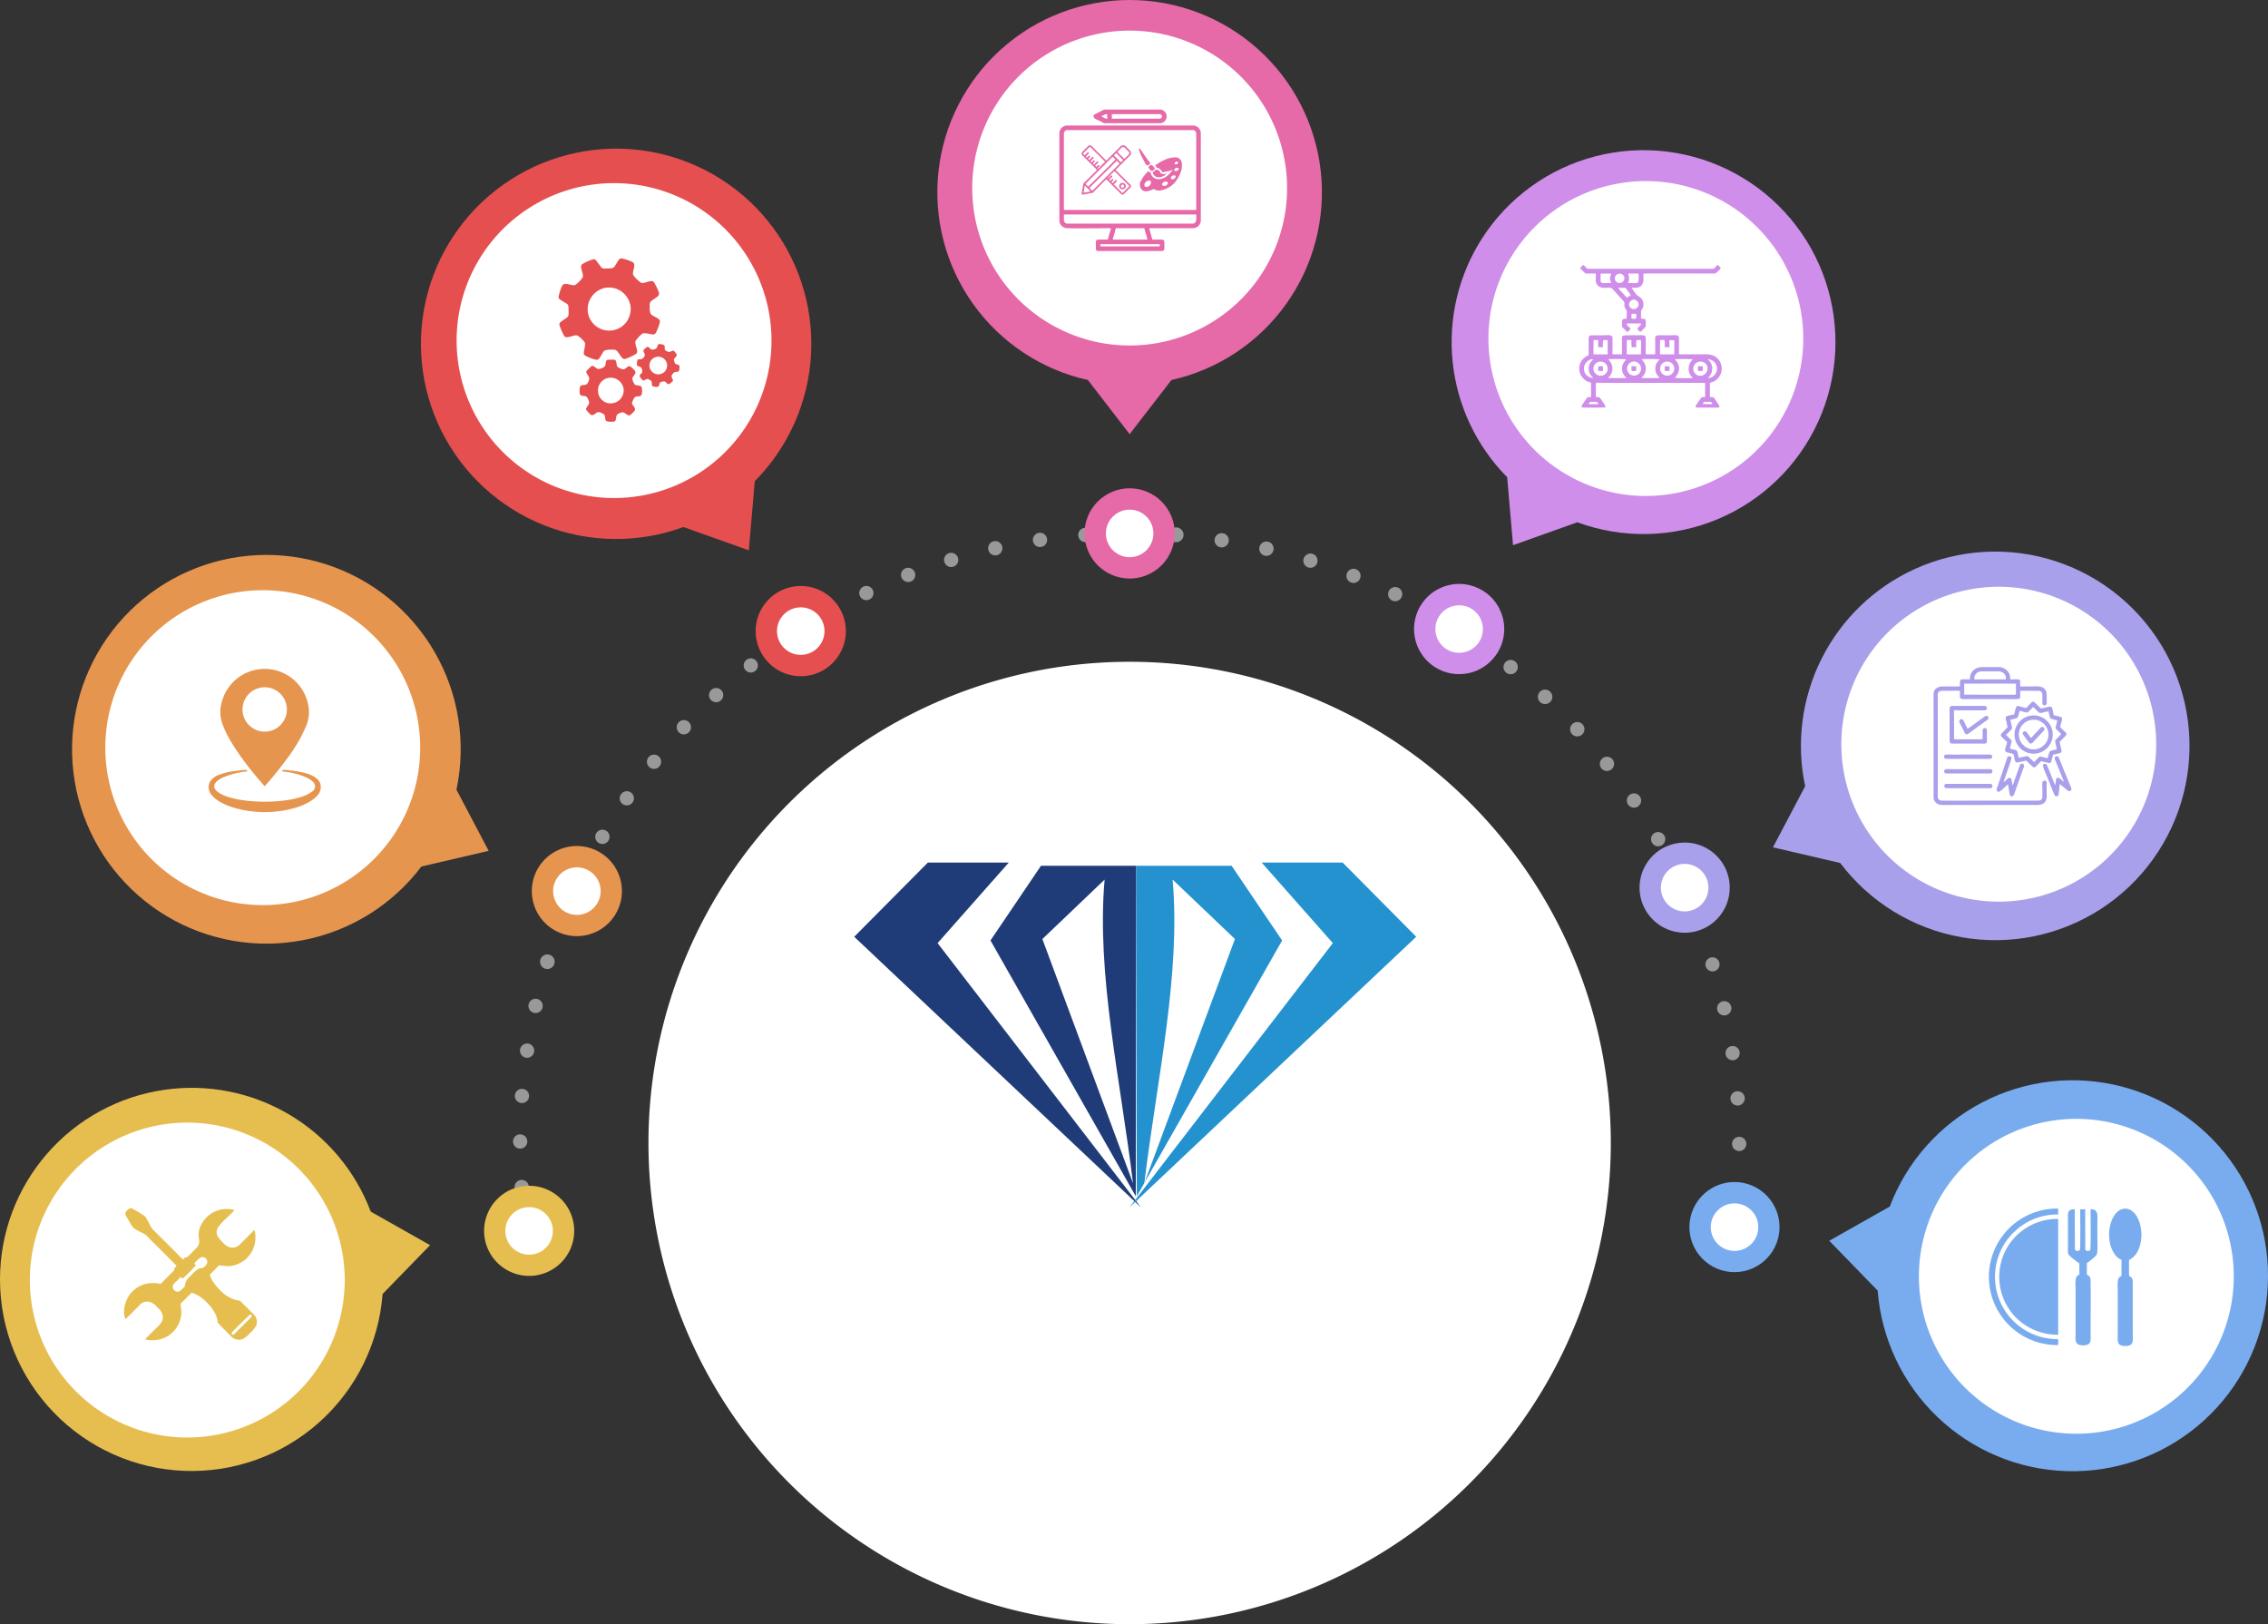
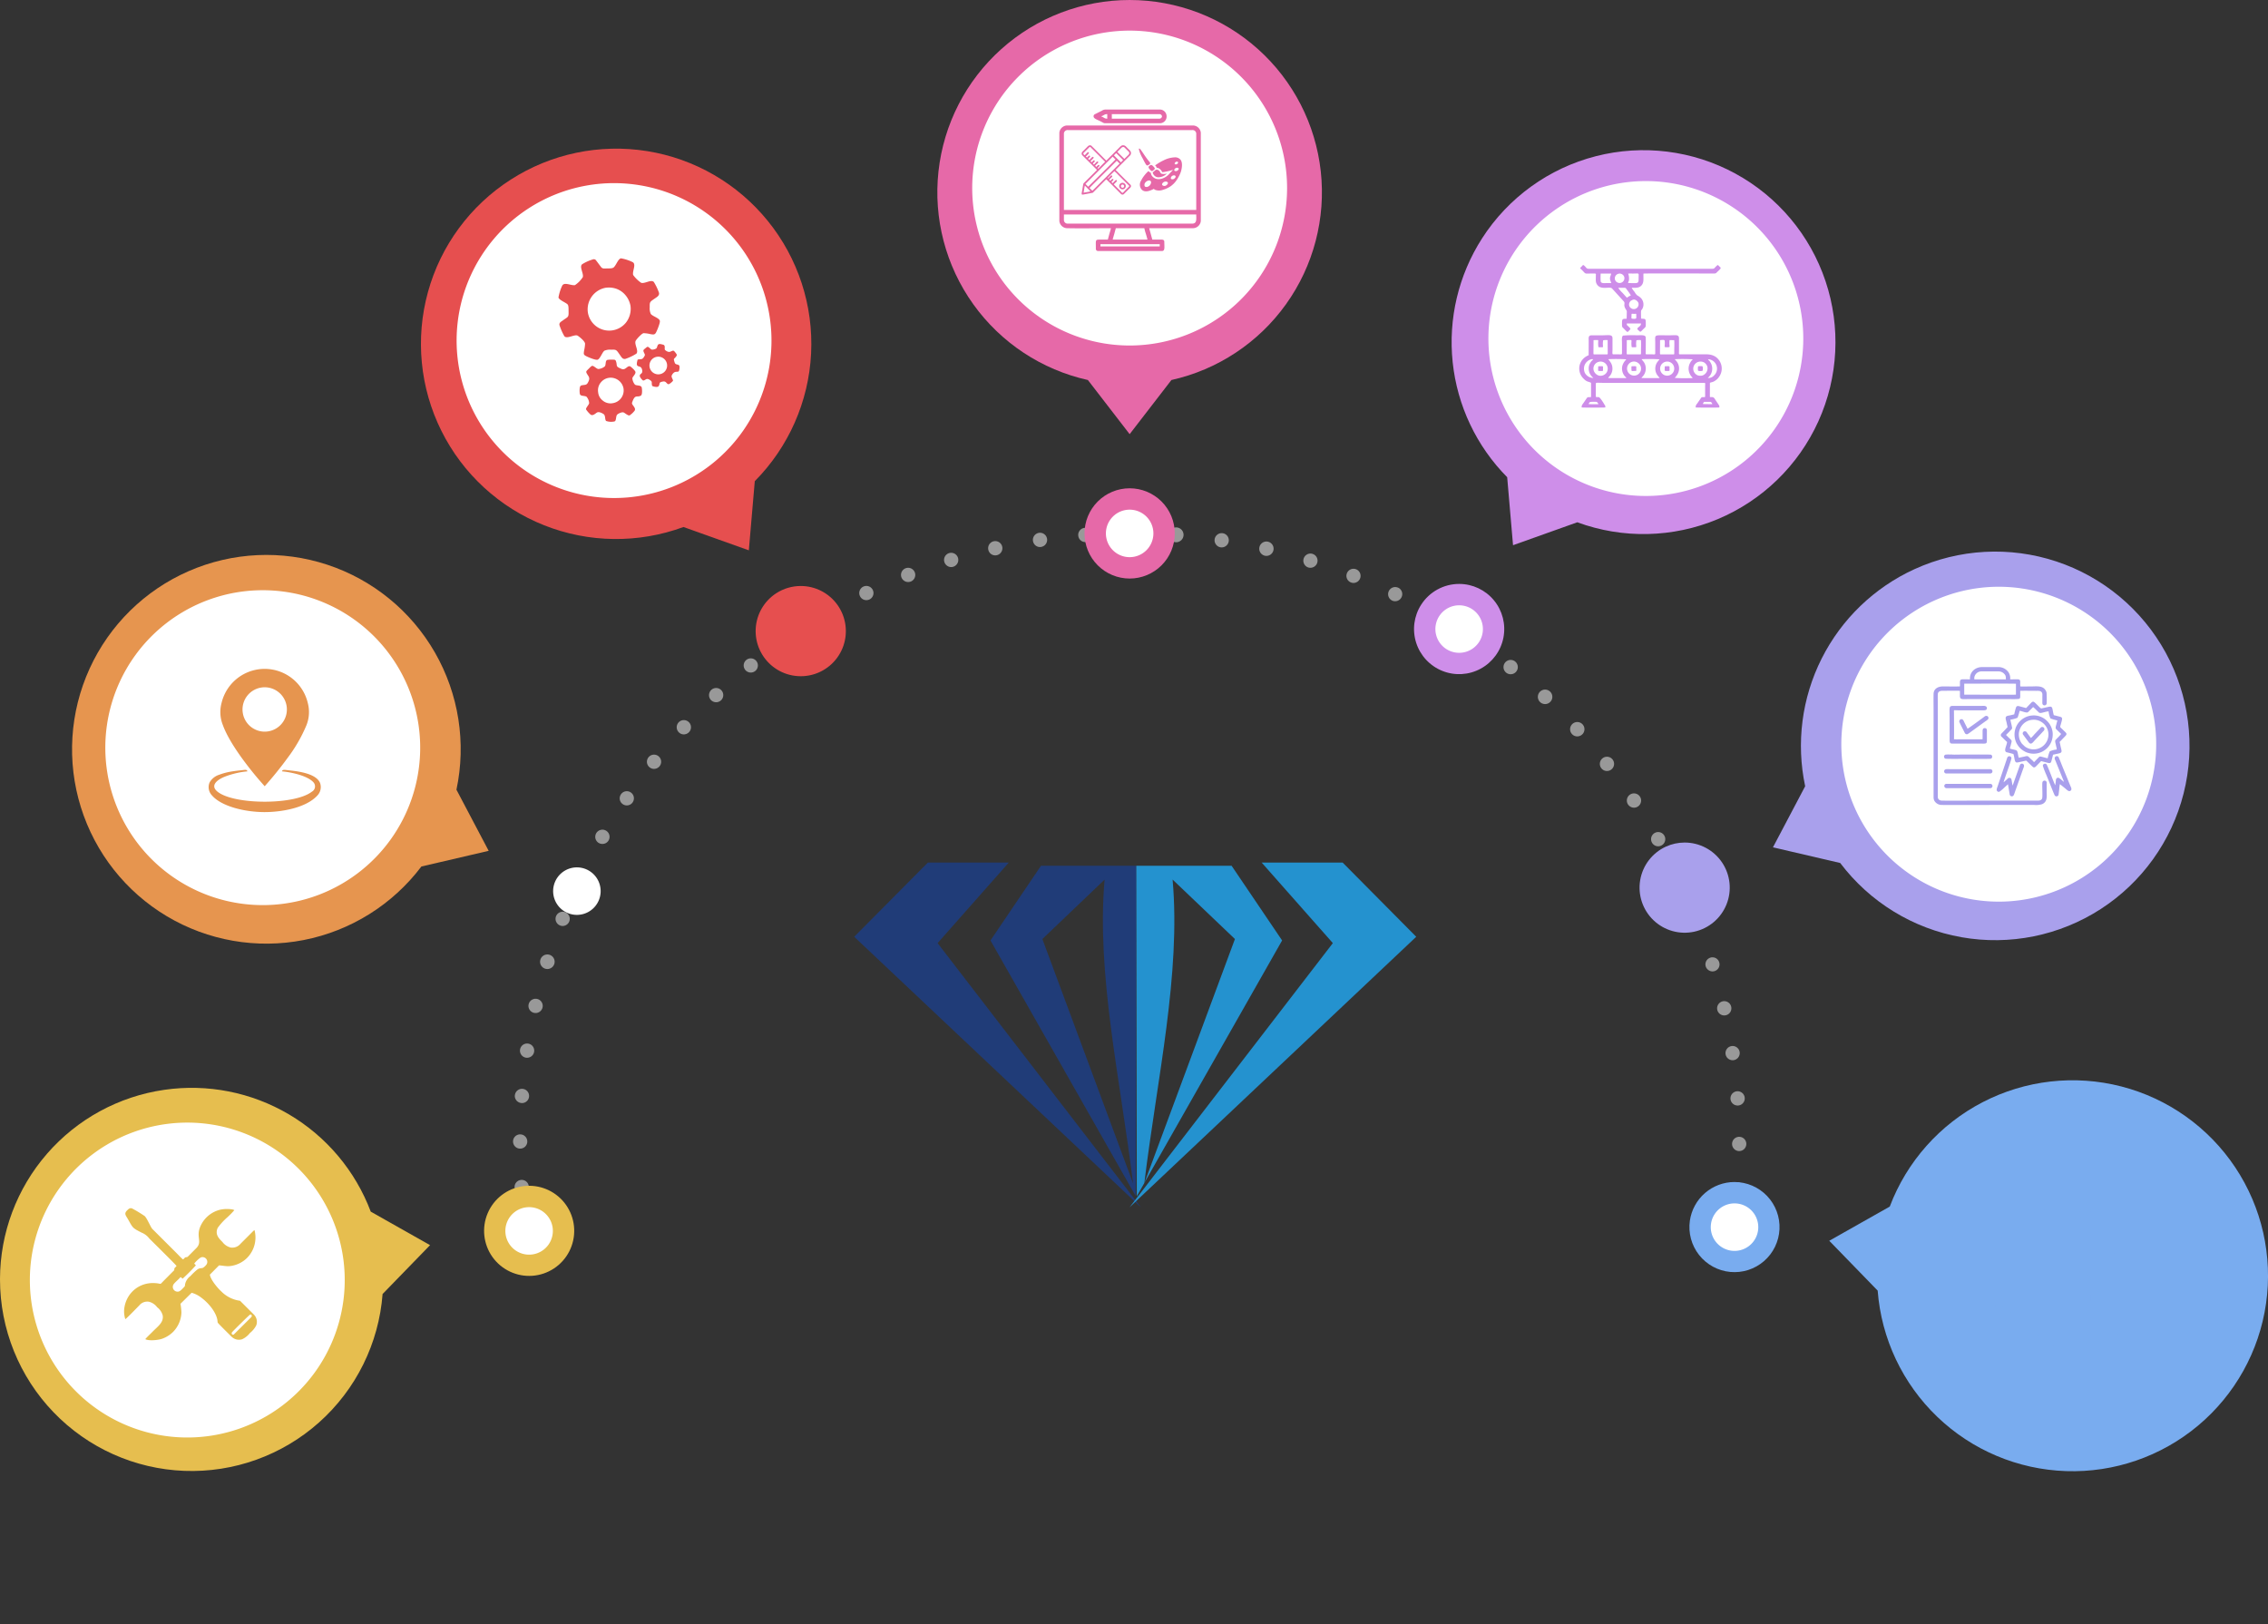
<svg xmlns="http://www.w3.org/2000/svg" width="578.812" height="414.482" viewBox="0 0 578.812 414.482">
  <rect x="0" y="0" width="578.812" height="414.482" fill="#333333" stroke="none" />
  <defs>
    <clipPath id="clip-path">
      <rect id="Rectangle_91950" data-name="Rectangle 91950" width="578.812" height="414.482" fill="none" />
    </clipPath>
    <clipPath id="clip-path-2">
      <path id="Path_121501" data-name="Path 121501" d="M778.249,361.885a11.516,11.516,0,1,0,11.515-11.516,11.515,11.515,0,0,0-11.515,11.516" transform="translate(-778.249 -350.369)" fill="#e669a8" />
    </clipPath>
    <clipPath id="clip-path-4">
      <path id="Path_121503" data-name="Path 121503" d="M721.715,0a49.073,49.073,0,0,0-10.658,96.976l10.658,13.816,10.658-13.816A49.074,49.074,0,0,0,721.715,0Z" transform="translate(-672.641 0.001)" fill="#e669a8" />
    </clipPath>
    <clipPath id="clip-path-5">
      <path id="Path_121504" data-name="Path 121504" d="M547.521,422.3a11.512,11.512,0,1,0,6.215-1.829,11.515,11.515,0,0,0-6.215,1.829" transform="translate(-542.23 -420.466)" fill="#e64f4f" />
    </clipPath>
    <clipPath id="clip-path-7">
      <path id="Path_121506" data-name="Path 121506" d="M324.973,114.58a49.8,49.8,0,0,0,44.109,88.64l16.679,5.948,1.519-17.642a49.8,49.8,0,0,0-62.306-76.945" transform="translate(-302.09 -106.668)" fill="#e64f4f" />
    </clipPath>
    <clipPath id="clip-path-8">
      <path id="Path_121507" data-name="Path 121507" d="M382.62,613.768a11.507,11.507,0,1,0,10.482-6.734,11.516,11.516,0,0,0-10.482,6.734" transform="translate(-381.577 -607.034)" fill="#e6954f" />
    </clipPath>
    <clipPath id="clip-path-10">
      <path id="Path_121509" data-name="Path 121509" d="M56.167,427.192A49.591,49.591,0,0,0,140.836,477.7l17.174-4-8.226-15.6a49.59,49.59,0,0,0-93.617-30.913" transform="translate(-51.674 -398.19)" fill="#e6954f" />
    </clipPath>
    <clipPath id="clip-path-11">
      <path id="Path_121510" data-name="Path 121510" d="M357.181,850.964a11.5,11.5,0,1,0,1.653-.119,11.516,11.516,0,0,0-1.653.119" transform="translate(-347.302 -850.845)" fill="#e6be4f" />
    </clipPath>
    <clipPath id="clip-path-13">
      <path id="Path_121512" data-name="Path 121512" d="M41.939,781.075A48.9,48.9,0,0,0,0,829.333v.141a48.891,48.891,0,0,0,97.64,3.709l12.113-12.468-15.134-8.55a48.827,48.827,0,0,0-52.679-31.09" transform="translate(0 -780.571)" fill="#e6be4f" />
    </clipPath>
    <clipPath id="clip-path-14">
      <path id="Path_121513" data-name="Path 121513" d="M1212.42,858.025a11.5,11.5,0,1,0,11.384-9.878,11.516,11.516,0,0,0-11.384,9.878" transform="translate(-1212.301 -848.147)" fill="#79acef" />
    </clipPath>
    <clipPath id="clip-path-16">
      <path id="Path_121515" data-name="Path 121515" d="M1328.105,807.377l-15.44,8.723,12.357,12.72a49.883,49.883,0,1,0,3.083-21.443" transform="translate(-1312.665 -775.145)" fill="#79acef" />
    </clipPath>
    <clipPath id="clip-path-17">
      <path id="Path_121516" data-name="Path 121516" d="M1183.233,605.6a11.507,11.507,0,1,0,4.777-1.043,11.515,11.515,0,0,0-4.777,1.043" transform="translate(-1176.499 -604.554)" fill="#a9a0ec" />
    </clipPath>
    <clipPath id="clip-path-19">
      <path id="Path_121518" data-name="Path 121518" d="M1308.37,400.283a49.574,49.574,0,0,0-27.888,55.391l-8.221,15.588,17.164,3.995a49.582,49.582,0,1,0,18.945-74.974" transform="translate(-1272.261 -395.792)" fill="#a9a0ec" />
    </clipPath>
    <clipPath id="clip-path-20">
      <path id="Path_121519" data-name="Path 121519" d="M1016.522,424.283a11.512,11.512,0,1,0,9.7-5.291,11.516,11.516,0,0,0-9.7,5.291" transform="translate(-1014.693 -418.992)" fill="#ce8ee9" />
    </clipPath>
    <clipPath id="clip-path-22">
      <path id="Path_121521" data-name="Path 121521" d="M1049.433,130.265a48.99,48.99,0,0,0,6.409,60.948l1.494,17.352,16.4-5.85a48.983,48.983,0,1,0-24.307-72.45" transform="translate(-1041.656 -107.758)" fill="#ce8ee9" />
    </clipPath>
    <clipPath id="clip-path-24">
      <rect id="Rectangle_92114" data-name="Rectangle 92114" width="33.877" height="33.705" fill="#e6be4f" />
    </clipPath>
    <clipPath id="clip-path-25">
      <rect id="Rectangle_92115" data-name="Rectangle 92115" width="28.663" height="36.543" fill="#e6954f" />
    </clipPath>
    <clipPath id="clip-path-26">
      <rect id="Rectangle_92129" data-name="Rectangle 92129" width="30.905" height="41.713" fill="#e64f4f" />
    </clipPath>
    <clipPath id="clip-path-27">
      <rect id="Rectangle_92130" data-name="Rectangle 92130" width="36.098" height="36.098" transform="translate(0 0)" fill="#e669a8" />
    </clipPath>
    <clipPath id="clip-path-28">
      <rect id="Rectangle_92131" data-name="Rectangle 92131" width="36.368" height="36.371" fill="#ce8ee9" />
    </clipPath>
    <clipPath id="clip-path-29">
      <rect id="Rectangle_92132" data-name="Rectangle 92132" width="35.185" height="35.2" fill="#a9a0ec" />
    </clipPath>
    <clipPath id="clip-path-30">
      <rect id="Rectangle_92133" data-name="Rectangle 92133" width="38.903" height="35.068" fill="#79acef" />
    </clipPath>
  </defs>
  <g id="Group_246535" data-name="Group 246535" transform="translate(-394 -2049.388)">
    <g id="Group_246125" data-name="Group 246125" transform="translate(394 2049.389)">
      <g id="Group_246080" data-name="Group 246080" transform="translate(0 -0.001)">
        <g id="Group_246079" data-name="Group 246079" transform="translate(0 0)" clip-path="url(#clip-path)">
-           <path id="Path_121499" data-name="Path 121499" d="M465.327,597.641a122.8,122.8,0,1,1,122.8,122.8,122.8,122.8,0,0,1-122.8-122.8" transform="translate(-299.836 -305.963)" fill="#fff" />
          <path id="Path_121500" data-name="Path 121500" d="M369.809,558.078h0a1.823,1.823,0,1,1,2.065,1.541,1.6,1.6,0,0,1-.261.014,1.827,1.827,0,0,1-1.8-1.555m310.671-9.383a1.816,1.816,0,1,1,.276-3.622,1.812,1.812,0,0,1,1.673,1.949v-.014a1.826,1.826,0,0,1-1.818,1.688Zm-311.936-2.312h-.014a1.823,1.823,0,1,1,1.949,1.688h-.131a1.8,1.8,0,0,1-1.8-1.688m312.517-9.31a1.818,1.818,0,1,1,1.818-1.818,1.819,1.819,0,0,1-1.818,1.818m-312.924-2.458a1.8,1.8,0,0,1,1.818-1.8,1.818,1.818,0,1,1-1.818,1.8m310.7-10.851a1.823,1.823,0,1,1,1.95,1.686h-.132a1.825,1.825,0,0,1-1.818-1.686m-308.56,1.047a1.824,1.824,0,0,1-1.687-1.949h.014a1.817,1.817,0,1,1,1.8,1.963.405.405,0,0,1-.131-.014m307.31-12.481a1.815,1.815,0,1,1,2.066,1.541,1.647,1.647,0,0,1-.278.016,1.813,1.813,0,0,1-1.788-1.557m-306.132.917a1.821,1.821,0,0,1-1.527-2.066,1.817,1.817,0,1,1,1.8,2.08,1.749,1.749,0,0,1-.277-.014m304.023-12.2h0a1.82,1.82,0,1,1,2.182,1.366,1.993,1.993,0,0,1-.408.044,1.817,1.817,0,0,1-1.775-1.41M373.49,501.8a1.82,1.82,0,1,1,2.182-1.367,1.817,1.817,0,0,1-1.775,1.411,1.98,1.98,0,0,1-.407-.044m299.032-11.87a1.8,1.8,0,1,1,1.746,1.3,1.847,1.847,0,0,1-1.746-1.3m-296.139.611a1.856,1.856,0,1,1,.538.074,2.365,2.365,0,0,1-.538-.074m292.371-11.462h-.014a1.826,1.826,0,1,1,2.37,1.033,1.784,1.784,0,0,1-.669.117,1.806,1.806,0,0,1-1.687-1.149m-288.618.422a1.815,1.815,0,1,1,2.356-1.019,1.835,1.835,0,0,1-1.687,1.149,1.755,1.755,0,0,1-.669-.131m284.036-10.952a1.815,1.815,0,1,1,3.273-1.571,1.8,1.8,0,0,1-.843,2.414,1.725,1.725,0,0,1-.785.19,1.808,1.808,0,0,1-1.645-1.032m-279.483.247a1.819,1.819,0,0,1,1.586-3.273,1.824,1.824,0,0,1-.786,3.462,1.751,1.751,0,0,1-.8-.189M658.82,458.38a1.812,1.812,0,1,1,2.473.669,1.794,1.794,0,0,1-2.473-.669m-268.777.086a1.825,1.825,0,1,1,2.487-.669,1.8,1.8,0,0,1-1.571.9,1.862,1.862,0,0,1-.916-.233m262.668-9.818a1.822,1.822,0,1,1,2.531.48,1.785,1.785,0,0,1-1.019.32,1.85,1.85,0,0,1-1.513-.8m-256.559-.1a1.8,1.8,0,0,1-.466-2.517,1.812,1.812,0,1,1,.466,2.517M645.9,439.4a1.826,1.826,0,0,1,.291-2.561,1.819,1.819,0,1,1-.291,2.561m-242.916-.263a1.816,1.816,0,1,1,2.56-.276,1.84,1.84,0,0,1-1.425.683,1.751,1.751,0,0,1-1.135-.408m235.424-8.465a1.832,1.832,0,1,1,1.339.581,1.8,1.8,0,0,1-1.339-.581m-227.918-.422a1.822,1.822,0,1,1,2.575-.088,1.856,1.856,0,0,1-1.338.583,1.787,1.787,0,0,1-1.237-.495m219.8-7.725a1.847,1.847,0,1,1,1.236.48,1.831,1.831,0,0,1-1.236-.48m-211.657-.567a1.834,1.834,0,0,1,.116-2.575,1.817,1.817,0,1,1,1.222,3.156,1.878,1.878,0,0,1-1.338-.581M621.612,415a1.827,1.827,0,1,1,1.135.393,1.825,1.825,0,0,1-1.135-.393M427.4,414.277a1.811,1.811,0,1,1,2.545.291,1.826,1.826,0,0,1-1.135.392,1.787,1.787,0,0,1-1.411-.683m184.979-6.124a1.816,1.816,0,1,1,2.051-3,1.823,1.823,0,0,1-1.032,3.317,1.87,1.87,0,0,1-1.019-.32m-175.7-.873a1.817,1.817,0,1,1,2.53.48,1.81,1.81,0,0,1-2.53-.48M602.644,402h0a1.819,1.819,0,1,1,2.487-.655,1.8,1.8,0,0,1-1.571.9,1.923,1.923,0,0,1-.916-.247m-156.193-1a1.822,1.822,0,0,1,3.157-1.818,1.817,1.817,0,0,1-.67,2.487,1.873,1.873,0,0,1-.9.247,1.826,1.826,0,0,1-1.586-.917M592.506,396.6l-.014-.014a1.812,1.812,0,1,1,1.585-3.259v-.014a1.822,1.822,0,0,1-1.571,3.287m-135.829-1.149a1.815,1.815,0,1,1,2.429.857,1.922,1.922,0,0,1-.786.175,1.8,1.8,0,0,1-1.643-1.032m125.283-3.491a1.806,1.806,0,1,1,.669.131,1.82,1.82,0,0,1-.669-.131m-114.679-1.251a1.819,1.819,0,1,1,2.356,1.033,2.084,2.084,0,0,1-.654.116,1.825,1.825,0,0,1-1.7-1.149m103.828-2.56a1.82,1.82,0,0,1-1.193-2.284,1.813,1.813,0,1,1,1.732,2.357,1.723,1.723,0,0,1-.538-.073m-92.889-1.4a1.817,1.817,0,1,1,2.269,1.207,1.647,1.647,0,0,1-.524.088,1.831,1.831,0,0,1-1.745-1.3m81.791-1.6a1.831,1.831,0,1,1,.408.044,2.035,2.035,0,0,1-.408-.044m-70.576-1.513a1.814,1.814,0,0,1,1.367-2.167,1.819,1.819,0,1,1,.407,3.592,1.8,1.8,0,0,1-1.774-1.425m59.289-.625h0a1.83,1.83,0,0,1-1.529-2.066,1.817,1.817,0,1,1,1.8,2.08,1.724,1.724,0,0,1-.275-.014m-47.886-1.63a1.817,1.817,0,1,1,2.065,1.527v.015c-.087,0-.189.014-.276.014a1.813,1.813,0,0,1-1.789-1.556m36.466.334a1.895,1.895,0,1,1,.13,0Zm-24.917-1.731a1.816,1.816,0,1,1,1.935,1.673.383.383,0,0,1-.13.015,1.8,1.8,0,0,1-1.8-1.688m13.426,1.28a1.818,1.818,0,1,1,.015-3.636,1.8,1.8,0,0,1,1.8,1.818,1.816,1.816,0,0,1-1.8,1.818Z" transform="translate(-237.211 -243.332)" fill="#999" />
        </g>
      </g>
      <g id="Group_246082" data-name="Group 246082" transform="translate(276.78 124.606)">
        <g id="Group_246081" data-name="Group 246081" clip-path="url(#clip-path-2)">
          <rect id="Rectangle_91951" data-name="Rectangle 91951" width="23.031" height="23.031" transform="translate(0 0)" fill="#e669a8" />
        </g>
      </g>
      <g id="Group_246084" data-name="Group 246084" transform="translate(0 -0.001)">
        <g id="Group_246083" data-name="Group 246083" transform="translate(0 0)" clip-path="url(#clip-path)">
          <path id="Path_121502" data-name="Path 121502" d="M805.708,371.767a6.061,6.061,0,1,1-6.061-6.061,6.061,6.061,0,0,1,6.061,6.061" transform="translate(-511.351 -235.645)" fill="#fff" />
        </g>
      </g>
      <g id="Group_246086" data-name="Group 246086" transform="translate(239.221 -0.001)">
        <g id="Group_246085" data-name="Group 246085" transform="translate(0 0)" clip-path="url(#clip-path-4)">
          <rect id="Rectangle_91953" data-name="Rectangle 91953" width="98.148" height="110.792" transform="translate(0 0)" fill="#e669a8" />
        </g>
      </g>
      <g id="Group_246088" data-name="Group 246088" transform="translate(192.841 149.535)">
        <g id="Group_246087" data-name="Group 246087" clip-path="url(#clip-path-5)">
          <rect id="Rectangle_91954" data-name="Rectangle 91954" width="26.252" height="24.643" transform="translate(-1.609)" fill="#e64f4f" />
        </g>
      </g>
      <g id="Group_246090" data-name="Group 246090" transform="translate(0 -0.001)">
        <g id="Group_246089" data-name="Group 246089" transform="translate(0 0)" clip-path="url(#clip-path)">
-           <path id="Path_121505" data-name="Path 121505" d="M568.729,438.589a6.061,6.061,0,1,1-8.376-1.822,6.061,6.061,0,0,1,8.376,1.822" transform="translate(-359.273 -280.813)" fill="#fff" />
-         </g>
+           </g>
      </g>
      <g id="Group_246092" data-name="Group 246092" transform="translate(107.437 37.935)">
        <g id="Group_246091" data-name="Group 246091" clip-path="url(#clip-path-7)">
          <rect id="Rectangle_91956" data-name="Rectangle 91956" width="111.526" height="104.452" transform="translate(-6.958 0)" fill="#e64f4f" />
        </g>
      </g>
      <g id="Group_246094" data-name="Group 246094" transform="translate(135.706 215.887)">
        <g id="Group_246093" data-name="Group 246093" clip-path="url(#clip-path-8)">
-           <rect id="Rectangle_91957" data-name="Rectangle 91957" width="26.234" height="24.635" transform="translate(-1.599)" fill="#e6954f" />
-         </g>
+           </g>
      </g>
      <g id="Group_246096" data-name="Group 246096" transform="translate(0 -0.001)">
        <g id="Group_246095" data-name="Group 246095" transform="translate(0 0)" clip-path="url(#clip-path)">
          <path id="Path_121508" data-name="Path 121508" d="M405.5,622.923a6.061,6.061,0,1,1-8.031,3,6.061,6.061,0,0,1,8.031-3" transform="translate(-255.756 -401.03)" fill="#fff" />
        </g>
      </g>
      <g id="Group_246098" data-name="Group 246098" transform="translate(18.378 141.613)">
        <g id="Group_246097" data-name="Group 246097" clip-path="url(#clip-path-10)">
          <rect id="Rectangle_91959" data-name="Rectangle 91959" width="113.221" height="104.556" transform="translate(-6.885 -0.001)" fill="#e6954f" />
        </g>
      </g>
      <g id="Group_246100" data-name="Group 246100" transform="translate(123.516 302.597)">
        <g id="Group_246099" data-name="Group 246099" clip-path="url(#clip-path-11)">
          <rect id="Rectangle_91960" data-name="Rectangle 91960" width="24.607" height="23.821" transform="translate(-0.786 0)" fill="#e6be4f" />
        </g>
      </g>
      <g id="Group_246102" data-name="Group 246102" transform="translate(0 -0.001)">
        <g id="Group_246101" data-name="Group 246101" transform="translate(0 0)" clip-path="url(#clip-path)">
          <path id="Path_121511" data-name="Path 121511" d="M367.84,866.247a6.061,6.061,0,1,1-5.137,6.862,6.061,6.061,0,0,1,5.137-6.862" transform="translate(-233.669 -558.131)" fill="#fff" />
        </g>
      </g>
      <g id="Group_246104" data-name="Group 246104" transform="translate(0 277.605)">
        <g id="Group_246103" data-name="Group 246103" clip-path="url(#clip-path-13)">
          <rect id="Rectangle_91962" data-name="Rectangle 91962" width="109.752" height="101.128" transform="translate(0 0)" fill="#e6be4f" />
        </g>
      </g>
      <g id="Group_246106" data-name="Group 246106" transform="translate(431.148 301.638)">
        <g id="Group_246105" data-name="Group 246105" clip-path="url(#clip-path-14)">
          <rect id="Rectangle_91963" data-name="Rectangle 91963" width="24.607" height="23.82" transform="translate(-0.786)" fill="#79acef" />
        </g>
      </g>
      <g id="Group_246108" data-name="Group 246108" transform="translate(0 -0.001)">
        <g id="Group_246107" data-name="Group 246107" transform="translate(0 0)" clip-path="url(#clip-path)">
          <path id="Path_121514" data-name="Path 121514" d="M1232.839,875.546a6.061,6.061,0,1,1,6.862-5.137,6.061,6.061,0,0,1-6.862,5.137" transform="translate(-791.037 -556.391)" fill="#fff" />
        </g>
      </g>
      <g id="Group_246110" data-name="Group 246110" transform="translate(466.841 275.675)">
        <g id="Group_246109" data-name="Group 246109" clip-path="url(#clip-path-16)">
          <rect id="Rectangle_91965" data-name="Rectangle 91965" width="115.376" height="103.172" transform="translate(0 -0.001)" fill="#79acef" />
        </g>
      </g>
      <g id="Group_246112" data-name="Group 246112" transform="translate(418.415 215.005)">
        <g id="Group_246111" data-name="Group 246111" clip-path="url(#clip-path-17)">
          <rect id="Rectangle_91966" data-name="Rectangle 91966" width="26.234" height="24.635" transform="translate(-1.599 0)" fill="#a9a0ec" />
        </g>
      </g>
      <g id="Group_246114" data-name="Group 246114" transform="translate(0 -0.001)">
        <g id="Group_246113" data-name="Group 246113" transform="translate(0 0)" clip-path="url(#clip-path)">
-           <path id="Path_121517" data-name="Path 121517" d="M1200.419,631.47a6.061,6.061,0,1,1,3-8.031,6.061,6.061,0,0,1-3,8.031" transform="translate(-767.969 -399.432)" fill="#fff" />
-         </g>
+           </g>
      </g>
      <g id="Group_246116" data-name="Group 246116" transform="translate(452.472 140.76)">
        <g id="Group_246115" data-name="Group 246115" clip-path="url(#clip-path-19)">
          <rect id="Rectangle_91968" data-name="Rectangle 91968" width="113.157" height="104.497" transform="translate(0 0)" fill="#a9a0ec" />
        </g>
      </g>
      <g id="Group_246118" data-name="Group 246118" transform="translate(360.869 149.011)">
        <g id="Group_246117" data-name="Group 246117" clip-path="url(#clip-path-20)">
          <rect id="Rectangle_91969" data-name="Rectangle 91969" width="26.251" height="24.643" transform="translate(-1.609)" fill="#ce8ee9" />
        </g>
      </g>
      <g id="Group_246120" data-name="Group 246120" transform="translate(0 -0.001)">
        <g id="Group_246119" data-name="Group 246119" transform="translate(0 0)" clip-path="url(#clip-path)">
          <path id="Path_121520" data-name="Path 121520" d="M1041.192,443.668a6.061,6.061,0,1,1-1.822-8.376,6.061,6.061,0,0,1,1.822,8.376" transform="translate(-663.707 -279.862)" fill="#fff" />
        </g>
      </g>
      <g id="Group_246122" data-name="Group 246122" transform="translate(370.459 38.323)">
        <g id="Group_246121" data-name="Group 246121" clip-path="url(#clip-path-22)">
          <rect id="Rectangle_91971" data-name="Rectangle 91971" width="109.683" height="102.727" transform="translate(-4.872 -0.001)" fill="#ce8ee9" />
        </g>
      </g>
      <g id="Group_246124" data-name="Group 246124" transform="translate(0 -0.001)">
        <g id="Group_246123" data-name="Group 246123" transform="translate(0 0)" clip-path="url(#clip-path)">
          <path id="Path_121522" data-name="Path 121522" d="M778.01,62.144a40.179,40.179,0,1,1-40.179-40.179A40.179,40.179,0,0,1,778.01,62.144" transform="translate(-449.536 -14.153)" fill="#fff" />
          <path id="Path_121523" data-name="Path 121523" d="M401.633,149.852a40.179,40.179,0,1,1-55.523-12.078,40.179,40.179,0,0,1,55.523,12.078" transform="translate(-211.122 -84.662)" fill="#fff" />
          <path id="Path_121524" data-name="Path 121524" d="M132.428,427.116a40.179,40.179,0,1,1-53.239,19.857,40.179,40.179,0,0,1,53.239-19.857" transform="translate(-48.68 -272.868)" fill="#fff" />
          <path id="Path_121525" data-name="Path 121525" d="M55.877,805.919a40.179,40.179,0,1,1-34.052,45.488,40.179,40.179,0,0,1,34.052-45.488" transform="translate(-13.796 -519.031)" fill="#fff" />
-           <path id="Path_121526" data-name="Path 121526" d="M1411.446,882.761a40.179,40.179,0,1,1,45.489-34.052,40.179,40.179,0,0,1-45.489,34.052" transform="translate(-887.265 -517.292)" fill="#fff" />
          <path id="Path_121527" data-name="Path 121527" d="M1378.176,497.732a40.179,40.179,0,1,1,19.857-53.24,40.179,40.179,0,0,1-19.857,53.24" transform="translate(-851.385 -271.27)" fill="#fff" />
          <path id="Path_121528" data-name="Path 121528" d="M1142.045,191.823a40.179,40.179,0,1,1-12.078-55.523,40.179,40.179,0,0,1,12.078,55.523" transform="translate(-688.211 -83.712)" fill="#fff" />
        </g>
      </g>
    </g>
    <g id="Group_246357" data-name="Group 246357" transform="translate(425.681 2357.708)">
      <g id="Group_246356" data-name="Group 246356" transform="translate(0 0)" clip-path="url(#clip-path-24)">
        <path id="Path_121535" data-name="Path 121535" d="M32.07,27.2c-.162.087-4.324,4.159-4.537,4.47-.239.351.055.757.443.57l4.513-4.481c.229-.335-.017-.781-.42-.558M17.893,14.139l.414.445a47.136,47.136,0,0,1-3.382,3.4c-.306-.192-.211-.289-.56-.392-.238.37-1.341,1.278-1.7,1.762A1.213,1.213,0,0,0,13.8,21.285c.544-.067,1.031-.692,1.485-1.14.236-.232.219-.284.261-.682a3.427,3.427,0,0,1,1.378-2.141,15.4,15.4,0,0,1,1.781-1.692c.641-.4.681-.241,1.385-.4a3.266,3.266,0,0,0,.914-.84A1.216,1.216,0,0,0,19.792,12.5c-.571.1-1.792,1.443-1.9,1.634m.515-3.932-2.095,2.1c-.359.357-.389.06-.76.29-.2.125-.3.4-.561.468-.62-.551-1.133-1.121-1.7-1.688L7.219,5.313c-.461-.462-1.311-2.641-1.958-3.29A32.538,32.538,0,0,0,2.031.065C1.44-.165,1.054.272.79.527c-.883.853-.383,1.28.169,2.248C2.27,5.068,2.044,5,4.459,6.233A4.619,4.619,0,0,1,6.43,7.743c.469.472,6.733,6.642,6.939,6.986-.128.238-.286.3-.414.458-.255.315-.077.4-.2.659l-2.577,2.595c-1.284,1.284-.424.767-2.331.675a7.628,7.628,0,0,0-3.061.426A7.237,7.237,0,0,0,1.02,22.673,7.611,7.611,0,0,0,.1,25.165,6.3,6.3,0,0,0,.3,28.314c.337-.168,3.042-2.981,3.544-3.481a2.626,2.626,0,0,1,2.469-.968,3.79,3.79,0,0,1,2.127,1.421,3.826,3.826,0,0,1,1.4,2.069c.3,1.806-1.233,2.771-2.685,4.267-.315.324-1.592,1.526-1.751,1.8.885.485,3.175.258,4.162-.063a7.546,7.546,0,0,0,2.92-1.787A7.411,7.411,0,0,0,14.617,26.6a16.11,16.11,0,0,0-.241-2.206l2.848-2.811a6.852,6.852,0,0,1,2.347,1.157c1.711,1.226,3.739,3.478,4.2,5.645.052.248.058.63.115.811s3.346,3.416,3.539,3.6a2.649,2.649,0,0,0,2.685.647,5.449,5.449,0,0,0,2-1.6A6.1,6.1,0,0,0,33.717,29.9a2.634,2.634,0,0,0-.555-2.709l-3.583-3.57a8.212,8.212,0,0,1-4.773-2.375c-.79-.7-2.722-2.907-2.927-4.29l2.344-2.37c1.592.112,2.315.474,4.225-.127a7.275,7.275,0,0,0,2.93-1.781,7.384,7.384,0,0,0,1.889-7.092L33,5.775c-.076.069-.153.153-.226.229L29.688,9.089a2.719,2.719,0,0,1-2.481.95,3.737,3.737,0,0,1-2.112-1.411c-.837-.841-1.98-1.891-1.225-3.595a15.905,15.905,0,0,1,2.5-2.736,21.469,21.469,0,0,0,1.757-1.8,1.992,1.992,0,0,0-.761-.216,8.261,8.261,0,0,0-2.838.1,7.422,7.422,0,0,0-4.706,3.532c-1.881,3.315.366,4.509-1.417,6.292" transform="translate(0 0.001)" fill="#e6be4f" fill-rule="evenodd" />
      </g>
    </g>
    <g id="Group_246359" data-name="Group 246359" transform="translate(447.227 2220.086)">
      <g id="Group_246358" data-name="Group 246358" transform="translate(0 0)" clip-path="url(#clip-path-25)">
        <path id="Path_121536" data-name="Path 121536" d="M18.741,26.145c2.294.205,6.544,1.1,8.048,2.817a1.542,1.542,0,0,1-.428,2.371C22,34.757,6.588,34.715,2.33,31.364c-2.1-1.65-.007-3.106,1.684-3.81a21.5,21.5,0,0,1,5.9-1.412c-.125-.568-.753-.348-1.691-.263-.676.061-1.335.147-2,.249a16.352,16.352,0,0,0-3.536.89A4.3,4.3,0,0,0,.261,28.982,3.046,3.046,0,0,0,.85,32.261c2.408,2.821,8.366,4.267,13.4,4.281,4.142.012,10.536-1,13.485-4.2a3.109,3.109,0,0,0,.7-3.286c-1.053-2.372-5.536-2.929-7.931-3.172-.951-.1-1.654-.3-1.768.261m-5-21.425a5.66,5.66,0,1,0,6.215,4.993A5.664,5.664,0,0,0,13.738,4.72m.582,25.223a91.713,91.713,0,0,0,5.852-7.234,38.2,38.2,0,0,0,4.8-8.315,9.011,9.011,0,0,0,.37-5.622,11.309,11.309,0,0,0-22.02-.1,8.914,8.914,0,0,0,.326,5.658c1.6,4.42,6,10.18,9.117,13.84Z" transform="translate(0 0)" fill="#e6954f" fill-rule="evenodd" />
      </g>
    </g>
    <g id="Group_246380" data-name="Group 246380" transform="translate(536.521 2115.305)">
      <g id="Group_246379" data-name="Group 246379" transform="translate(0 0)" clip-path="url(#clip-path-26)">
        <path id="Path_121537" data-name="Path 121537" d="M25.024,25.15A2.254,2.254,0,1,0,27.3,28.686a2.254,2.254,0,0,0-2.274-3.536M12.955,30.489a3.24,3.24,0,0,0-2.1,1.14,3.122,3.122,0,0,0-.723,2.555,2.976,2.976,0,0,0,1.161,2.11,3.081,3.081,0,0,0,2.616.663A3.281,3.281,0,0,0,16.6,33.185a3.332,3.332,0,0,0-3.641-2.7m7.253-4.637c-.77,2.63.835,1,1.147,2.64.2,1.048-.487.852-.6,1.4-.089.427.63,1.183.848,1.3.676-.037.772-.73,1.62-.2.919.576.41.576.692,1.581.381.186,1.427.452,1.675.023.412-.71-.112-.909,1.045-1.142.844-.17.9.538,1.385.672.279.077,1.1-.675,1.223-.89-.086-.581-.591-.932-.256-1.494.847-1.421,1.629-.254,1.833-1.232.409-1.953-.745-1.009-1.123-1.805a4.92,4.92,0,0,1-.228-.777c-.058-.312.147-.373.346-.61.483-.574.518-.648.03-1.258-.516-.647-.483-.569-1.276-.237-.668.279-1.392-.453-1.4-.462-.177-.347.219-1.161-.493-1.328-.533-.125-1.116-.352-1.354.17-.259.573-.108.8-.808,1.005-.847.245-.86.008-1.319-.379-.5-.419-.556-.227-1.071.179s-.576.477-.237,1.189c.209.44.3.475-.236,1.213-.355.488-.84.27-1.443.437M12.138,7.5A5.6,5.6,0,0,0,7.5,13.76a5.507,5.507,0,0,0,9.716,2.662,5.718,5.718,0,0,0,1.168-4.3,5.817,5.817,0,0,0-2-3.432,5.388,5.388,0,0,0-1.781-.973,5.845,5.845,0,0,0-2.475-.21M12.593,25.9c-.723.106-.408,1.168-.743,1.658a2.883,2.883,0,0,1-1.685.69c-.5-.07-1.143-.857-1.556-.8-.2.028-.525.363-.67.512-1.013,1.054-1.125.79-.265,2.14.392.617.075,1.232-.256,1.78-.381.632-1.194.32-1.732.643-.361.218-.324,1.626-.217,2.093.145.636,1.15.381,1.682.7a2.689,2.689,0,0,1,.685,1.664c-.1.44-.869,1.18-.8,1.569a6.625,6.625,0,0,0,1.138,1.306c.555.452,1.2-.21,1.612-.475.506-.321,1.32.089,1.737.378.524.364.284,1.351.632,1.744a3.892,3.892,0,0,0,2.176.117c.471-.192.286-1.354.657-1.725.256-.258,1.214-.739,1.642-.556.376.16,1.15.889,1.538.741a5.5,5.5,0,0,0,1.236-1.147c.4-.534-.179-1.1-.461-1.525-.246-.37-.209-.459-.037-.907.7-1.844,1.146-.924,2.115-1.451.487-.265.288-1.946.217-2.129-.23-.592-1.205-.369-1.7-.671a2.842,2.842,0,0,1-.675-1.666c.111-.422.879-1.054.789-1.567-.068-.388-.9-1.091-1.145-1.3-.822-.712-1.285.947-2.342.533a7.6,7.6,0,0,1-.818-.372c-.7-.37-.328-.745-.694-1.682-.143-.369-.43-.319-.863-.334a6.913,6.913,0,0,0-1.194.045M15.95.006c-.715.157-1.115,1.528-1.773,2.239-.343.37-1.034.325-1.642.336-.8.012-1.283.141-1.671-.369L9.579.5A.674.674,0,0,0,8.871.257,11.23,11.23,0,0,0,6.059,1.507c-.789.616.387,2.311.166,3.279a6.978,6.978,0,0,1-2.02,2.06c-.958.165-2.71-.875-3.244.13A11.626,11.626,0,0,0,.008,10c.172.649,1.747,1.232,2.284,1.719.336.3.276,1.146.29,1.7.044,1.734-.045,1.391-1.556,2.5-.348.256-.9.506-.764,1.146a15.413,15.413,0,0,0,1.245,2.816c.619.769,2.489-.466,3.305-.182.219.076,1.946,1.378,1.984,2.1a10.018,10.018,0,0,1-.254,1.767c-.123.869-.159,1.013.48,1.372.434.243,2.527,1.145,3.006.925.666-.306,1.145-1.9,1.714-2.289a3.632,3.632,0,0,1,1.728-.25c1.427-.058,1.3.03,2.42,1.627.259.37.568.876,1.243.7a13,13,0,0,0,2.75-1.316c.658-.684-.518-2.317-.208-3.207.141-.4,1.591-1.978,2.051-2.024a8.28,8.28,0,0,1,1.764.248c.742.126,1.091.182,1.418-.434.223-.421,1.129-2.515.959-3.007-.244-.71-1.834-1.114-2.293-1.709a3.331,3.331,0,0,1-.28-1.718c-.035-1.476.054-1.352,1.614-2.446.333-.234.892-.582.755-1.232a13.982,13.982,0,0,0-1.315-2.758c-.707-.728-2.239.465-3.219.214a8.367,8.367,0,0,1-2.061-2c-.268-.992.841-2.693-.107-3.273A11.066,11.066,0,0,0,15.95.006" transform="translate(0 0.001)" fill="#e64f4f" fill-rule="evenodd" />
      </g>
    </g>
    <g id="Group_246382" data-name="Group 246382" transform="translate(664.356 2077.342)">
      <g id="Group_246381" data-name="Group 246381" clip-path="url(#clip-path-27)">
        <path id="Path_121538" data-name="Path 121538" d="M34.279,4.075H1.82A2.057,2.057,0,0,0,0,5.895V28.456a2.041,2.041,0,0,0,1.889,1.823c3.471.074,7.748,0,11.284,0-.114.491-.251.919-.4,1.425l-.4,1.487h-1.82c-1.464,0-1.237-.035-1.237,2.329A.547.547,0,0,0,9.9,36.1H26.2c.815,0,.583-1.088.583-2.329,0-.663-.582-.584-1.238-.582H23.726l-.8-2.912,11.212,0A2.029,2.029,0,0,0,36.1,28.456V5.895a2.056,2.056,0,0,0-1.819-1.82M1.165,6.259A.937.937,0,0,1,2.183,5.24H33.915a.937.937,0,0,1,1.019,1.019V25.618H1.165ZM25.618,34.934H10.48v-.582H25.618ZM13.61,33.187c.114-.49.251-.918.4-1.424l.4-1.488h7.278a10.823,10.823,0,0,0,.389,1.431c.15.517.294.976.412,1.481Zm20.305-4.076H2.183a.937.937,0,0,1-1.018-1.018v-1.31H34.934c0,1.109.231,2.328-1.019,2.328" fill="#e669a8" fill-rule="evenodd" />
        <path id="Path_121539" data-name="Path 121539" d="M10.427,2.965l.571.3a1.245,1.245,0,0,0,.719.227H25.763a1.711,1.711,0,0,0,1.6-1.892,1.723,1.723,0,0,0-1.6-1.6H11.717a1.621,1.621,0,0,0-.865.3l-1.55.78c-.3.142-.569.248-.569.668,0,.573,1,.865,1.694,1.218m2.964-1.8H25.545a.674.674,0,0,1,.655.582.674.674,0,0,1-.655.582H13.391Zm-2.62.509c.6-.14.673-.509,1.456-.509V2.329c-.783,0-.855-.37-1.456-.509Z" fill="#e669a8" fill-rule="evenodd" />
        <path id="Path_121540" data-name="Path 121540" d="M16.4,13.364l1.525-1.525a.886.886,0,0,0,.35-.781c0-.446-.435-.768-.793-1.125-.49-.49-.672-.818-1.248-.818-.45,0-.825.494-1.187.855L12.5,12.515a5.925,5.925,0,0,1-.523.511C11.866,12.949,9,10.059,8.913,9.97l-.769-.757a.676.676,0,0,0-.6-.032,1.482,1.482,0,0,0-.428.358L5.974,10.683a.738.738,0,0,0-.289.5c0,.371.162.47.375.683.356.355,3.452,3.423,3.535,3.548-.1.152-3.43,3.427-3.432,3.429-.071.117-.331,1.784-.394,2.115-.187.987-.1.794,1.188.573l1.579-.291.943-.951c.172-.172,2.377-2.406,2.5-2.49.122.082,3.156,3.144,3.511,3.5.259.259.31.411.7.411.2,0,.471-.336.6-.461l1.058-1.057c.2-.2.436-.358.436-.671,0-.264-.255-.439-.4-.583-.353-.353-3.428-3.4-3.511-3.523.076-.115,1.886-1.9,2.035-2.048m-.42-3.716a.533.533,0,0,1,.62.011l1.121,1.118a.441.441,0,0,1,.112.38c0,.26-.347.531-.572.756l-.683.67L14.8,10.818c.058-.084,1-1.035,1.178-1.17m-1.5,1.478a2.451,2.451,0,0,1,.455.418c.181.181,1.253,1.233,1.321,1.334a3.166,3.166,0,0,1-.565.59L13.93,11.692Zm-5.061,3.5a.9.9,0,0,1-.27-.295,5.769,5.769,0,0,1,.51-.522,1.492,1.492,0,0,0,.251-.269.212.212,0,0,0-.2-.291c-.191,0-.629.616-.885.787l-.277-.265c.084-.121.5-.462.5-.571a.226.226,0,0,0-.221-.246c-.187,0-.37.344-.59.492l-.277-.265c.166-.241.793-.7.793-.891a.228.228,0,0,0-.2-.222c-.238,0-.641.608-.909.787l-.3-.289c.158-.229.5-.41.5-.6,0-.114-.147-.365-.412-.092-.082.084-.3.337-.4.363l-.277-.265a5.16,5.16,0,0,0,.793-.842c0-.228-.152-.285-.268-.246a.965.965,0,0,0-.291.252l-.259.258c-.078.079-.181.224-.289.252a.6.6,0,0,1-.319-.467c0-.08.261-.3.326-.363L7.486,9.786c.356-.355.326-.327.763.11.266.266,3.356,3.329,3.437,3.449-.271.182-1.638,1.7-1.8,1.747l-.153-.142a3.8,3.8,0,0,1,.381-.393c.236-.231.117-.425-.129-.425-.114,0-.448.413-.566.492m4.187-2.6.726.713c-.073.113-3.381,3.394-3.468,3.481L7.357,19.691l-.694-.708ZM7.5,20.987l-.881.153c-.127.025-.315.065-.44.076.059-.255.275-1.7.32-1.8.095.065.429.419.559.547.077.076.1.125.172.2a6.492,6.492,0,0,1,.72.755,3.242,3.242,0,0,0-.45.067m7.514-4.327,2.6,2.594c.358.358.387.166-.615,1.169-1.071,1.071-.74,1.042-1.463.319-.217-.216-1.554-1.529-1.629-1.642.171-.255.786-.693.786-.885s-.091-.221-.245-.221c-.135,0-.7.678-.861.787a.947.947,0,0,1-.142-.129c-.059-.059-.107-.084-.129-.166a3.345,3.345,0,0,1,.363-.375c.277-.269.016-.412-.092-.412-.134,0-.236.15-.314.227a2.022,2.022,0,0,1-.276.265l-.277-.265c.156-.227.69-.64.767-.822a.207.207,0,0,0-.195-.291c-.192,0-.63.616-.886.787l-.1-.093a17.386,17.386,0,0,1,1.3-1.339,4.806,4.806,0,0,1,.449-.437,9.966,9.966,0,0,1,.965.929M8.421,20.73,7.7,20.017c.093-.137,4.1-4.111,4.537-4.55.085-.086.149-.123.234-.209.153-.154.289-.29.443-.443.134-.135,1.644-1.667,1.752-1.74l.719.707Z" fill="#e669a8" fill-rule="evenodd" />
        <path id="Path_121541" data-name="Path 121541" d="M15.6,20.178a.955.955,0,0,0,.2.123.842.842,0,0,0,1.1-1.078.774.774,0,0,0-.212-.3.842.842,0,0,0-1.411.525.815.815,0,0,0,.324.734m.534-1.045a.414.414,0,0,1-.022.828.414.414,0,0,1,.022-.828" fill="#e669a8" fill-rule="evenodd" />
        <path id="Path_121542" data-name="Path 121542" d="M29.454,12.2a6.9,6.9,0,0,0-2.782.73,12.8,12.8,0,0,0-1.7.955l-.531.353c.095.141.244.183.355.505.047.133-.06.073.274.144a1.017,1.017,0,0,1,.321.121,1.9,1.9,0,0,1,.818.9c.087.122.181.061.321.05a16.054,16.054,0,0,0,2.479-.566,9.854,9.854,0,0,1-.731.767c-.058.063-.071.1-.134.16a4.242,4.242,0,0,1-1.79,1.255,2.752,2.752,0,0,1-1.53.136,1.84,1.84,0,0,1-.448-.165,1.62,1.62,0,0,1-.358-.232,1.874,1.874,0,0,1-.161-.134,1.486,1.486,0,0,1-.5-1.051.972.972,0,0,1-.589-.441,7.065,7.065,0,0,0-.877.891c-.06.071-.1.133-.163.206a6.9,6.9,0,0,0-.835,1.3,1.907,1.907,0,0,0,.136,2.36c.856.84,2.2.265,3.065-.191a2.142,2.142,0,0,0,.438.274,2.976,2.976,0,0,0,2-.072A6.411,6.411,0,0,0,28.6,19.427c.071-.057.128-.106.2-.165l.413-.373a7.435,7.435,0,0,0,1.14-1.561c.1-.178.176-.329.27-.516a6.582,6.582,0,0,0,.44-1.107c.245-.861.457-2.315-.241-3.005a1.762,1.762,0,0,0-1.37-.5m-7.122,7.564c-.405,0-.614-.083-.614-.565,0-.929,1.695-1.613,1.695-.589a1.333,1.333,0,0,1-1.081,1.154M27.5,19.16c-.079.078-.12.087-.192.152-.1.089-.024.074-.192.128a.836.836,0,0,1-.286.057c-.244,0-.614-.111-.614-.393,0-.3.345-.576.567-.66.595-.226,1.274.158.717.716m2.128-5.73c.378-.288.664-.062.664.026v.1c0,.2-.305.442-.515.442-.546,0-.34-.42-.149-.566m-.44,4.3a1.128,1.128,0,0,1-.3.072c-.3,0-.443-.1-.443-.343a.828.828,0,0,1,.786-.664c.3,0,.442.115.442.369,0,.191-.323.487-.49.566m.564-2.015c-.516,0-.526-.383-.2-.669.39-.346.914-.178.914.079,0,.28-.419.59-.712.59" fill="#e669a8" fill-rule="evenodd" />
        <path id="Path_121543" data-name="Path 121543" d="M22.042,13.918c.3.5.476.4.85.147.161-.106.275-.149.275-.388,0-.191-.166-.326-.311-.5-.28-.33-.613-.787-.868-1.146-.388-.547-.757-1.147-1.161-1.688-.111-.148-.246-.356-.435-.4a.176.176,0,0,0-.1.172,8.193,8.193,0,0,0,.933,2.284c.242.484.537,1.058.815,1.518" fill="#e669a8" fill-rule="evenodd" />
        <path id="Path_121544" data-name="Path 121544" d="M23.863,16.247c0,.007.015.027.025.049a1.42,1.42,0,0,0,.159.308,1.513,1.513,0,0,0,1.135.683,3.044,3.044,0,0,0,2.259-.958,2.526,2.526,0,0,1-1.19.085c-.429-.065-.37-.24-.677-.675a.934.934,0,0,0-.929-.366,3.061,3.061,0,0,0-.264.2l-.485.4a.2.2,0,0,0-.033.27" fill="#e669a8" fill-rule="evenodd" />
        <path id="Path_121545" data-name="Path 121545" d="M22.775,14.708c0,.262.11.321.325.584.122.15.4.61.792.312.6-.459.6-.593.08-1.111-.338-.338-.531-.509-.959-.161-.123.1-.238.161-.238.376" fill="#e669a8" fill-rule="evenodd" />
      </g>
    </g>
    <g id="Group_246384" data-name="Group 246384" transform="translate(797.039 2117.038)">
      <g id="Group_246383" data-name="Group 246383" transform="translate(0 0)" clip-path="url(#clip-path-28)">
        <path id="Path_121546" data-name="Path 121546" d="M31.571,35.459l2.367.036a.728.728,0,0,0-.416-.593l-1.686,0-.254.417-.01.036Zm-29.147.033,2.442.01a.9.9,0,0,0-.45-.6c-.015,0-1.569-.109-1.8.142a.792.792,0,0,0-.194.449m2.413-9.384c0,1.011-.253.913.913.913.409,0,.309-.1.308-.547,0-.776.193-.669-1.036-.669-.22,0-.187.095-.185.3M14,27.02c.675,0,.555.012.551-.547-.005-.776.194-.669-1.036-.669-.281,0-.192.289-.189.857,0,.5.139.357.674.359m7.82-1.034c0,1.185-.268,1.036,1.034,1.034.267,0,.185-.266.185-.548,0-.776.191-.667-1.034-.667-.155,0-.185.026-.185.182M13.329,13.01c0,.4-.115.635.237.671,1.2.125.974-.159.981-.8,0-.371.073-.482-.263-.454-.932.078-.951-.289-.954.579M30.323,25.821c-.031.253-.1,1,.036,1.146a1.99,1.99,0,0,0,1.111,0,1.949,1.949,0,0,0,0-1.112c-.143-.144-.89-.063-1.147-.035M12.178,8.327c.161-.1.242-.2.455-.322.179-.1.363-.178.54-.27a14.821,14.821,0,0,0-1.055-1.518c-.284-.4-.2-.431-.849-.424-.428,0-.9-.022-1.319.023a7.986,7.986,0,0,0,1.071,1.256c.417.433.725.828,1.157,1.256m1.357.58c-.38.224-.394.116-.657.56a1.134,1.134,0,0,0-.088,1,1.223,1.223,0,0,0,2.292-.85c-.175-.407-.88-1.1-1.547-.708m-3.54-6.7a1.216,1.216,0,0,0-.877,1.5,1.232,1.232,0,0,0,2.365-.689,1.236,1.236,0,0,0-1.488-.814M32.774,28.8a1.942,1.942,0,0,0,1.638-.647,2.4,2.4,0,0,0,.123-3.357,2.413,2.413,0,0,0-1.647-.772c.121.321.219.283.4.509a3.9,3.9,0,0,1,.344.572,3.019,3.019,0,0,1-.853,3.7m-29.185,0c-.018-.042-.336-.325-.416-.422a2.889,2.889,0,0,1-.758-2.087A2.441,2.441,0,0,1,2.8,24.98a1.851,1.851,0,0,1,.35-.506,5.082,5.082,0,0,0,.4-.427c-.494-.26-2.344.561-2.346,2.364A2.719,2.719,0,0,0,1.4,27.44,2.465,2.465,0,0,0,3.589,28.8M12.475,4.576c2.525.043,2.677.226,2.673-1.147,0-1.557.277-1.272-1.334-1.273-.444,0-.9-.005-1.34.005a3.442,3.442,0,0,1,.176,1.873,1.188,1.188,0,0,0-.176.542M8.12,2.161l-2.656,0a16.877,16.877,0,0,0,0,1.987c.143.609,1.023.432,1.62.436,1.355.008,1.108-.014,1-.261-.051-.118-.115-.289-.153-.4-.275-.814.192-1.282.187-1.757M21.881,24.706a1.8,1.8,0,1,0,2.28,1.188,1.788,1.788,0,0,0-2.28-1.188m-8.488,0a1.8,1.8,0,0,0,1.059,3.437,1.78,1.78,0,0,0,.45-3.251,1.693,1.693,0,0,0-1.509-.185m-8.491,0a1.761,1.761,0,0,0-1.2,2.235,1.963,1.963,0,0,0,1.38,1.273,1.874,1.874,0,0,0,1.876-.763A1.818,1.818,0,0,0,4.9,24.706m25.468,0a1.823,1.823,0,0,0-.157,3.42,2.164,2.164,0,0,0,1.254.038,1.951,1.951,0,0,0,1.222-2.277,2.029,2.029,0,0,0-.771-1.015,1.975,1.975,0,0,0-1.548-.166M7.248,19.152a3.659,3.659,0,0,0-1.143.036A4.718,4.718,0,0,0,6.06,20.66c-.012.362-.038.3-.427.3-.2,0-.638.05-.743-.055a5.866,5.866,0,0,1-.045-1.475c-.014-.355-.038-.3-.424-.3a6.833,6.833,0,0,0-.776.022l-.026,3.387c.029.3.069.244.427.239l2.737,0c.334.006.435.075.485-.182Zm8.488,0a3.7,3.7,0,0,0-1.143.035,4.848,4.848,0,0,0-.043,1.473c-.013.362-.038.3-.427.3-.2,0-.638.05-.743-.055a5.806,5.806,0,0,1-.045-1.475c-.014-.353-.04-.3-.424-.3a6.824,6.824,0,0,0-.776.022l-.026,3.387c.029.3.069.244.427.239l2.737,0c.573.012.483.111.482-.913,0-.78.07-1.98-.019-2.71m8.489,0-1.176-.014c-.206,1.812.44,1.818-.624,1.818-.986,0-.494.028-.607-1.521-.027-.366-.206-.4-1.194-.283L20.6,22.539c.029.3.069.244.427.239l2.737,0c.57.012.485.113.482-.913,0-.782.07-1.979-.019-2.71m-8.3,4.855c-.012.12.421.474.7.982a2.99,2.99,0,0,1-.353,3.333c-.118.144-.345.325-.387.5l4.6.008c-.046-.194-.02-.078-.16-.252-.081-.1-.119-.15-.191-.235a2.907,2.907,0,0,1-.027-3.828c.074-.084.121-.148.189-.24.193-.265.157-.156.144-.239a42.633,42.633,0,0,0-4.513-.027m8.489,0c-.017.146.161.2.332.444a2.909,2.909,0,0,1,.35,3.355,4.328,4.328,0,0,1-.643.869c-.081.133-.063,0-.033.11a35.241,35.241,0,0,0,3.767.052,2.252,2.252,0,0,0,.736-.051c.028-.107.052.04-.018-.082a3.075,3.075,0,0,1-.658-3.682,2.953,2.953,0,0,1,.634-.88c.091-.128.063,0,.045-.109a42.169,42.169,0,0,0-4.512-.027m-16.979,0c-.015.144.124.15.323.454.137.211.211.316.338.519a2.954,2.954,0,0,1-.323,3.332c-.119.142-.353.311-.377.509l4.6.01c-.029-.225-.188-.262-.366-.473a2.985,2.985,0,0,1-.623-2.7,3.6,3.6,0,0,1,.918-1.5l.027-.123a42.288,42.288,0,0,0-4.513-.027M2.657,2.155c1.894,0,1.573-.151,1.574.727,0,.937-.116,1.493.35,2.139C5.633,6.481,7.846,5.325,8.4,6a3.75,3.75,0,0,0,.316.345l2.6,2.861c.583.623-.243.85.6,2.131.3.459.21.408.208,1.185l-.032,1.166c-1.155.038-1.184,0-1.184,1.442,0,.782.1.7.515,1.126.906.945.859.964,1.277.478s.584-.359-.175-1.1c-.237-.23-.437-.267-.384-.734l3.6,0c.083.721-.928.959-.914,1.381.073.222.171.253.338.413.441.427.449.4.89-.056.143-.147.242-.24.363-.364.289-.3.554-.393.56-.9.02-1.919-.037-1.579-1.2-1.721l-.018-1.316c-.008-1.156.123-.638.436-1.372a2.528,2.528,0,0,0,.155-.508,2.4,2.4,0,0,0-.551-1.98,3.727,3.727,0,0,0-1-.745,3.15,3.15,0,0,1-.624-.788,2.513,2.513,0,0,0-.285-.375c-.1-.124-.15-.221-.252-.357-.118-.159-.2-.2-.235-.412.96-.018,1.758.088,2.395-.524.812-.784.513-1.924.586-3.109.832-.078,15.639-.017,17.752-.018.858,0,.7-.055,1.161-.478,1.075-1,.876-.917.464-1.328-.445-.445-.334-.519-1.022.166-.237.234-.281.427-.725.427H2.354c-.517,0-.5-.262-1.087-.8C.973-.119.914.014.7.258.019,1.016.036.5,1.139,1.73c.505.564.607.426,1.518.426M2.411,19.437,2.4,23A3.852,3.852,0,0,0,.649,24.342a3.57,3.57,0,0,0,.4,4.585l.059.06c.876.909,1.271.683,1.9,1.061l0,3.625c-1.175.129-.67-.292-1.813,1.342-.11.156-.15.208-.27.394a1.164,1.164,0,0,0-.313.917c.858.078,4.943.038,6.03.013.046-.563-.029-.408-.366-1-.18-.318-.968-1.564-1.266-1.631-.967-.221-.774.923-.777-3.173,0-.661-.129-.494,2-.485h25.71c.285,0,.182.289.182.91v2.547c0,.39-.61.014-.977.3l-1.088,1.578a1.159,1.159,0,0,0-.344.944c1.077.052,5.206.065,6.03.005.043-.495,0-.441-.385-1.033l-.584-.864c-.171-.27-.371-.673-.719-.733-.8-.138-.72.3-.72-.74l.008-2.913c.322-.2.658-.1,1.321-.548a3.161,3.161,0,0,0,.991-.951,3.641,3.641,0,0,0-1.02-5.25c-1.167-.646-2.048-.528-3.543-.528l-5.457,0c-.274,0-.183-.233-.183-.97l0-3.157c-.013-1.006-.926-.724-2.609-.724-3.9,0-3.465-.323-3.456,1.879v2.79c0,.272-.325.18-.909.179l-1.334,0c-.261,0-.185-.18-.183-.849,0-.808.045-3.3-.018-3.567-.144-.6-1.319-.444-2.165-.439a28.765,28.765,0,0,0-3.576.072c-.445.235-.3,1.244-.3,1.993v2.608c0,.293-.5.174-1.152.179l-1.092,0c-.3,0-.176-.518-.178-1.213V18.646c-.014-1.041-1.111-.73-2.731-.724l-2.611,0c-.905.012-.733.7-.727,1.518" transform="translate(0 0)" fill="#ce8ee9" fill-rule="evenodd" />
      </g>
    </g>
    <g id="Group_246386" data-name="Group 246386" transform="translate(887.451 2219.622)">
      <g id="Group_246385" data-name="Group 246385" transform="translate(0 0)" clip-path="url(#clip-path-29)">
        <path id="Path_121547" data-name="Path 121547" d="M24.877,18.09c-.1-.063-.1-.088-.171-.194l-.046-.063-.015-.023L24.2,17.2c-.452-.562-.438-.816-.956-.816a.538.538,0,0,0-.4.829l1.48,2.015c.573.705,1.04-.011,1.488-.508l1.732-1.837c.177-.178.227-.268.417-.459.25-.251.34-.3.34-.67a.561.561,0,0,0-1.036-.2c-.134.15-.209.224-.334.355L25.74,17.168c-.078.085-.092.116-.167.194a9.23,9.23,0,0,1-.7.728M8.668,15.73c-.108-.285-.287-.6-.428-.885s-.294-.583-.437-.875-.237-.623-.631-.674a.558.558,0,0,0-.587.661c.035.181,1.148,2.356,1.291,2.635a1.463,1.463,0,0,0,.247.41.588.588,0,0,0,.529.117,4.925,4.925,0,0,0,.788-.527l1.5-1.086.022-.015,2.278-1.658a2.637,2.637,0,0,0,.719-.585.544.544,0,0,0-.4-.8c-.352,0-.4.066-.792.364-.36.275-3.892,2.875-4.095,2.915M3.361,30.9h11.1a.551.551,0,1,0,0-1.1H3.252a.531.531,0,0,0-.5.589.566.566,0,0,0,.61.508m-.317-8.554A.552.552,0,0,0,3,23.365c.237.1,4.521.045,4.982.045.815,0,6.394.067,6.667-.034a.567.567,0,0,0,.026-1.018c-.205-.081-7.533-.031-8.331-.031-.492,0-1.208.042-1.674-.011a1.145,1.145,0,0,0-.4.007,2.61,2.61,0,0,1-.436-.031c-.077,0-.765.046-.79.054m.244,4.805h11.25a.555.555,0,1,0-.144-1.1H4.235c-.475,0-1.148-.111-1.407.206a.548.548,0,0,0,.46.893M10.407,2.683v.45l8.06,0c0-.767-.035-1.022-.475-1.462A1.987,1.987,0,0,0,16.577,1.1H12.316a1.843,1.843,0,0,0-1.91,1.585M19,29.9l.433,2.563a.558.558,0,0,0,.867.422c.216-.136.371-.715.486-1.044l2.155-6.071a1.53,1.53,0,0,0,.16-.618.542.542,0,0,0-1.037-.193L20.19,30.245c-.093-.34-.162-.794-.218-1.129-.063-.375-.1-.809-.517-.843-.438-.034-.436.136-.859.5l-.7.623c-.013-.353,2.043-5.715,1.988-6.209a.551.551,0,0,0-.994-.2,3.389,3.389,0,0,0-.221.583c-.065.193-.138.407-.21.622l-2.08,6.187c-.123.372-.415.913-.156,1.246a.545.545,0,0,0,.569.187,8.38,8.38,0,0,0,1.345-1.129Zm14.3-.623c-.32-.135-1.157-1.076-1.531-1.044-.39.034-.534.333-.554.746s-.1.786-.146,1.169c-.29-.4-1.975-5.133-2.274-5.377a.557.557,0,0,0-.9.386,18.288,18.288,0,0,0,.839,2.225c.3.708.606,1.475.885,2.173.124.312,1.211,3.09,1.346,3.248a.554.554,0,0,0,.945-.217l.167-1.349a11.831,11.831,0,0,1,.169-1.372l1.378,1.11c.256.205.7.669,1.014.676a.531.531,0,0,0,.515-.34c.138-.312-.144-.766-.318-1.215l-.248-.593c-.693-1.765-1.519-3.646-2.174-5.36l-.5-1.18a.551.551,0,0,0-1,.262,1.389,1.389,0,0,0,.2.646c.088.206.162.4.241.6ZM12.523,18.406c-.308.054-4.657.016-5.412.016-.576,0-1.334.042-1.888-.009.047-2.213,0-4.479,0-6.7,0-.883-.206-.686.976-.686h6.7c.92,0,.753-.707.633-.86-.29-.371-.887-.262-1.4-.262H5.508c-1.752,0-1.389-.155-1.4,3.629v4.878c0,.529-.042,1.09.564,1.106,1.113.028,2.27,0,3.388,0h3.349c2.2,0,2.213.237,2.213-1.141V16.7c0-.541.09-1.117-.538-1.125-.611-.005-.558.56-.558,1.125ZM7.836,6.907l.009.136c1.091-.005,2.181,0,3.269,0,.766,0,9.587.038,9.917-.011l.007-2.774c-.223-.077-11.908-.026-13.2-.026Zm17.412,6.549a3.532,3.532,0,0,0-.79.135A3.791,3.791,0,0,0,22.216,19a4.738,4.738,0,0,0,.372.573l.728.695a3.781,3.781,0,1,0,3.538-6.6,3.416,3.416,0,0,0-1.606-.213m-.085-1.1a4.7,4.7,0,0,0-1.028.189,4.9,4.9,0,0,0-3.151,2.925,5,5,0,0,0,.25,4.045l.34.533a4.63,4.63,0,0,0,1.434,1.333,3.84,3.84,0,0,0,.825.413,4.887,4.887,0,0,0,6.277-2.843,5.164,5.164,0,0,0,.3-2.136A4.848,4.848,0,0,0,29.383,14.2a6.253,6.253,0,0,0-.6-.635,4.2,4.2,0,0,0-1.088-.731,4.663,4.663,0,0,0-2.527-.48m-3.2-1.179a12.167,12.167,0,0,1-.533,1.753,7.434,7.434,0,0,1-1.815.486c.058.352.134.686.214,1.013l.117.508c.018.088.019.152.043.243.183.68-.09.635-.654,1.3-.117.139-.294.285-.414.419l-.314.309c-.1.121-.043.012-.08.15l.759.746c.695.624.736.645.544,1.314-.045.158-.08.31-.115.459-.063.275-.2.658-.227.906.376.205,1.485.293,1.752.541.308.286.329,1.521.539,1.81l1.194-.25c1.238-.286.964-.283,1.925.643a4.11,4.11,0,0,1,.732.726l.192-.155c.058-.061.12-.127.158-.17l.646-.668c.55-.557.433-.507,1.42-.26.36.09.7.2,1.087.267a9.028,9.028,0,0,1,.515-1.752,5.172,5.172,0,0,1,1.555-.446c.042-.009.078-.013.12-.023l.116-.036a1.982,1.982,0,0,0-.092-.58c-.046-.192-.1-.415-.134-.6-.061-.32-.293-.964-.078-1.23.045-.055.131-.127.186-.181.082-.08.093-.113.167-.194a11.146,11.146,0,0,0,1.074-1.156l-1.328-1.3c-.171-.279.012-.782.094-1.1s.181-.732.281-1.044a12.953,12.953,0,0,1-1.767-.513,6,6,0,0,1-.481-1.817,6.941,6.941,0,0,0-1.052.206c-.494.112-1.075.336-1.378.117L26.284,11a11.452,11.452,0,0,0-.86-.8L24.1,11.517c-.429.286-1.672-.379-2.132-.341m-1.365.886c-.425.111-.89.22-1.3.3a2.445,2.445,0,0,0-.639.167c-.508.333-.127,1,.034,1.865.043.237.1.44.15.664.081.386-.009.326-.231.553-.078.081-.1.132-.185.216l-.979,1.024c-.15.159-.306.239-.275.583.024.266.216.34.343.476l1.006,1c.1.071.154.132.235.192,0,.82-1.036,2.394-.047,2.648.259.067,1.623.388,1.689.457a9.71,9.71,0,0,1,.218.948c.24,1.475.464,1.245,1.54,1.036l1.431-.317c.123-.015.237.151.312.22.237.223,1.349,1.335,1.517,1.432.349.2.581-.039.785-.243l1.148-1.184c.154-.155.213-.085.4-.031l1.416.364c.31.093.634.139.832-.193.055-.093.475-1.693.494-1.877l1.311-.286c1.269-.254.856-.633.565-2.117-.043-.22-.093-.444-.143-.669s-.109-.129.225-.464l.805-.835c.158-.158.231-.247.392-.407.459-.456.29-.712-.077-1.052l-.835-.808c-.538-.513-.477-.294-.132-1.554.432-1.57.26-1.318-1.323-1.759-.186-.053-.415-.092-.587-.139a8.153,8.153,0,0,1-.218-.945c-.194-1.055-.217-1.337-1.039-1.194l-1.915.418c-.189.007-.537-.375-.655-.5-.194-.206-.383-.376-.585-.579-1-1.007-.948-.769-1.985.283l-.571.6c-.165.16-.186.065-.415.013L21.922,10c-.348-.1-.646-.112-.827.187a14.948,14.948,0,0,0-.495,1.871M9.309,3.133c-.356,0-1.96-.043-2.173.016-.588.165-.326.948-.406,1.776-.367.047-3.663.013-4.316.011-1.23,0-2.372.554-2.4,1.933-.03,1.424.005,2.87,0,4.262V32.656c0,.809-.031,1.206.4,1.741a2.182,2.182,0,0,0,1.412.771c.517.061,12.686.013,13.035.013H25.715a5.209,5.209,0,0,0,2-.2c1.42-.633,1.164-2,1.164-3.2,0-.718,0-1.434,0-2.151a.556.556,0,0,0-1.076-.272c-.163.553.127,3.764-.111,4.224-.29.562-.9.5-1.581.5H10.933c-2.894,0-5.8.032-8.7,0-.7-.008-1.146-.31-1.144-1.029.027-7.964,0-15.963,0-23.93,0-.7-.027-1.455,0-2.15.03-.812.684-.925,1.289-.924.689,0,3.984-.042,4.359.013.007.4,0,.8,0,1.2,0,1.171.494.894,2.776.894h9.829A21.122,21.122,0,0,0,21.73,8.13c.413-.119.4-.343.4-.823,0-.414-.007-.836,0-1.249,1.241-.04,2.82,0,4.123,0,.521,0,1.221-.067,1.478.576a1.883,1.883,0,0,1,.045.641V8.655c0,.477-.082.9.326,1.067a.549.549,0,0,0,.773-.483,24.7,24.7,0,0,0-.028-2.7,1.86,1.86,0,0,0-.186-.511l-.2-.306c-.8-1.025-2.246-.785-3.553-.785-.9,0-1.879.038-2.765,0a8.506,8.506,0,0,1-.013-1.084c0-.343-.026-.614-.378-.7-.334-.081-1.732-.005-2.193-.019a2.839,2.839,0,0,0-.352-1.7A3.088,3.088,0,0,0,16.5,0H12.389A3.338,3.338,0,0,0,10.74.414,2.919,2.919,0,0,0,9.682,1.432a2.876,2.876,0,0,0-.374,1.7" transform="translate(0 0)" fill="#a9a0ec" fill-rule="evenodd" />
      </g>
    </g>
    <g id="Group_246388" data-name="Group 246388" transform="translate(901.606 2357.803)">
      <g id="Group_246387" data-name="Group 246387" transform="translate(0 0)" clip-path="url(#clip-path-30)">
        <path id="Path_121548" data-name="Path 121548" d="M17.658,32.2V2.627A15.035,15.035,0,0,0,7.032,6.883a14.454,14.454,0,0,0-3.064,4.35,14.834,14.834,0,0,0-.027,12.3A15.54,15.54,0,0,0,6.48,27.4,15.059,15.059,0,0,0,17.658,32.2m5.379-18.239.024,2.724c-.059.372-.241.13-.649.636-.513.636-.306,2.542-.306,3.669V31.426c0,1.982-.421,3.474,1.87,3.478,2.32,0,1.956-1.3,1.956-3.295,0-4.24.072-9.013,0-13.189-.024-1.525-.879-1.25-.962-1.738V13.92a13.42,13.42,0,0,0,2.437-2.041c.439-.49.255-3.528.255-4.354V3.039c0-.749.342-3.1-1.742-2.827,0,1.314.13,9.9-.089,10.356a.8.8,0,0,1-1.259-.1L24.548.181l-1.278.01c0,1.34.131,9.908-.089,10.378a.8.8,0,0,1-1.259-.1L21.892.181c-2.038,0-1.737,1.045-1.736,2.858V9.907c0,.743-.149,1.525.288,1.974a16.116,16.116,0,0,0,2.593,2.076m10.785-.821v4c-.289.277-.393.147-.685.551-.45.625-.273,2.67-.273,3.661V31.793c0,1.968-.337,3.276,1.918,3.276s1.908-1.309,1.908-3.276l0-13.008c0-1.207-.446-1.237-.948-1.644l-.008-4.013A5.023,5.023,0,0,0,38.124,10.5a9.437,9.437,0,0,0,.767-4.349C38.767,3.4,37.348.021,34.781.018c-3.924,0-5.694,8.1-2.4,12.007.7.827.933.718,1.436,1.111M17.658,34.829V33.311A15.9,15.9,0,0,1,4.41,8.289c.316-.465.542-.709.881-1.131a7.691,7.691,0,0,1,.981-1.037l.995-.928a15.877,15.877,0,0,1,10.391-3.68V0a17.416,17.416,0,1,0,0,34.828" transform="translate(0 0)" fill="#79acef" fill-rule="evenodd" />
      </g>
    </g>
    <g id="Vector_Smart_Object" data-name="Vector Smart Object" transform="translate(521.307 2269.5)">
      <g id="Group_245273" data-name="Group 245273" transform="translate(90.693 0)">
        <g id="Group_246390" data-name="Group 246390">
          <path id="Path_120505" data-name="Path 120505" d="M130.148,0H109.5L90.693,18.942,163.87,88,111.976,20.561Z" transform="translate(-90.693 0)" fill="#203c78" fill-rule="evenodd" />
          <path id="Path_120506" data-name="Path 120506" d="M153.955,0h20.669L193.41,18.942,120.233,88l51.894-67.439Z" transform="translate(-49.976 0)" fill="#2492cf" fill-rule="evenodd" />
          <path id="Path_120507" data-name="Path 120507" d="M142.529.349H118.2L105.316,19.4,142.4,84.685Zm-8.081,3.516L118.56,19.036,141.7,81.382c-3.28-26.848-9.372-53.418-7.257-77.517" transform="translate(-70.537 0.482)" fill="#203c78" fill-rule="evenodd" />
          <path id="Path_120508" data-name="Path 120508" d="M120.962.349h24.329L158.175,19.4l-35.1,61.77,23.059-62.133L130.228,3.865c2.137,24.077-3.935,50.606-7.214,77.432l-1.925,3.388Z" transform="translate(-48.97 0.482)" fill="#2492cf" fill-rule="evenodd" />
        </g>
      </g>
    </g>
  </g>
</svg>